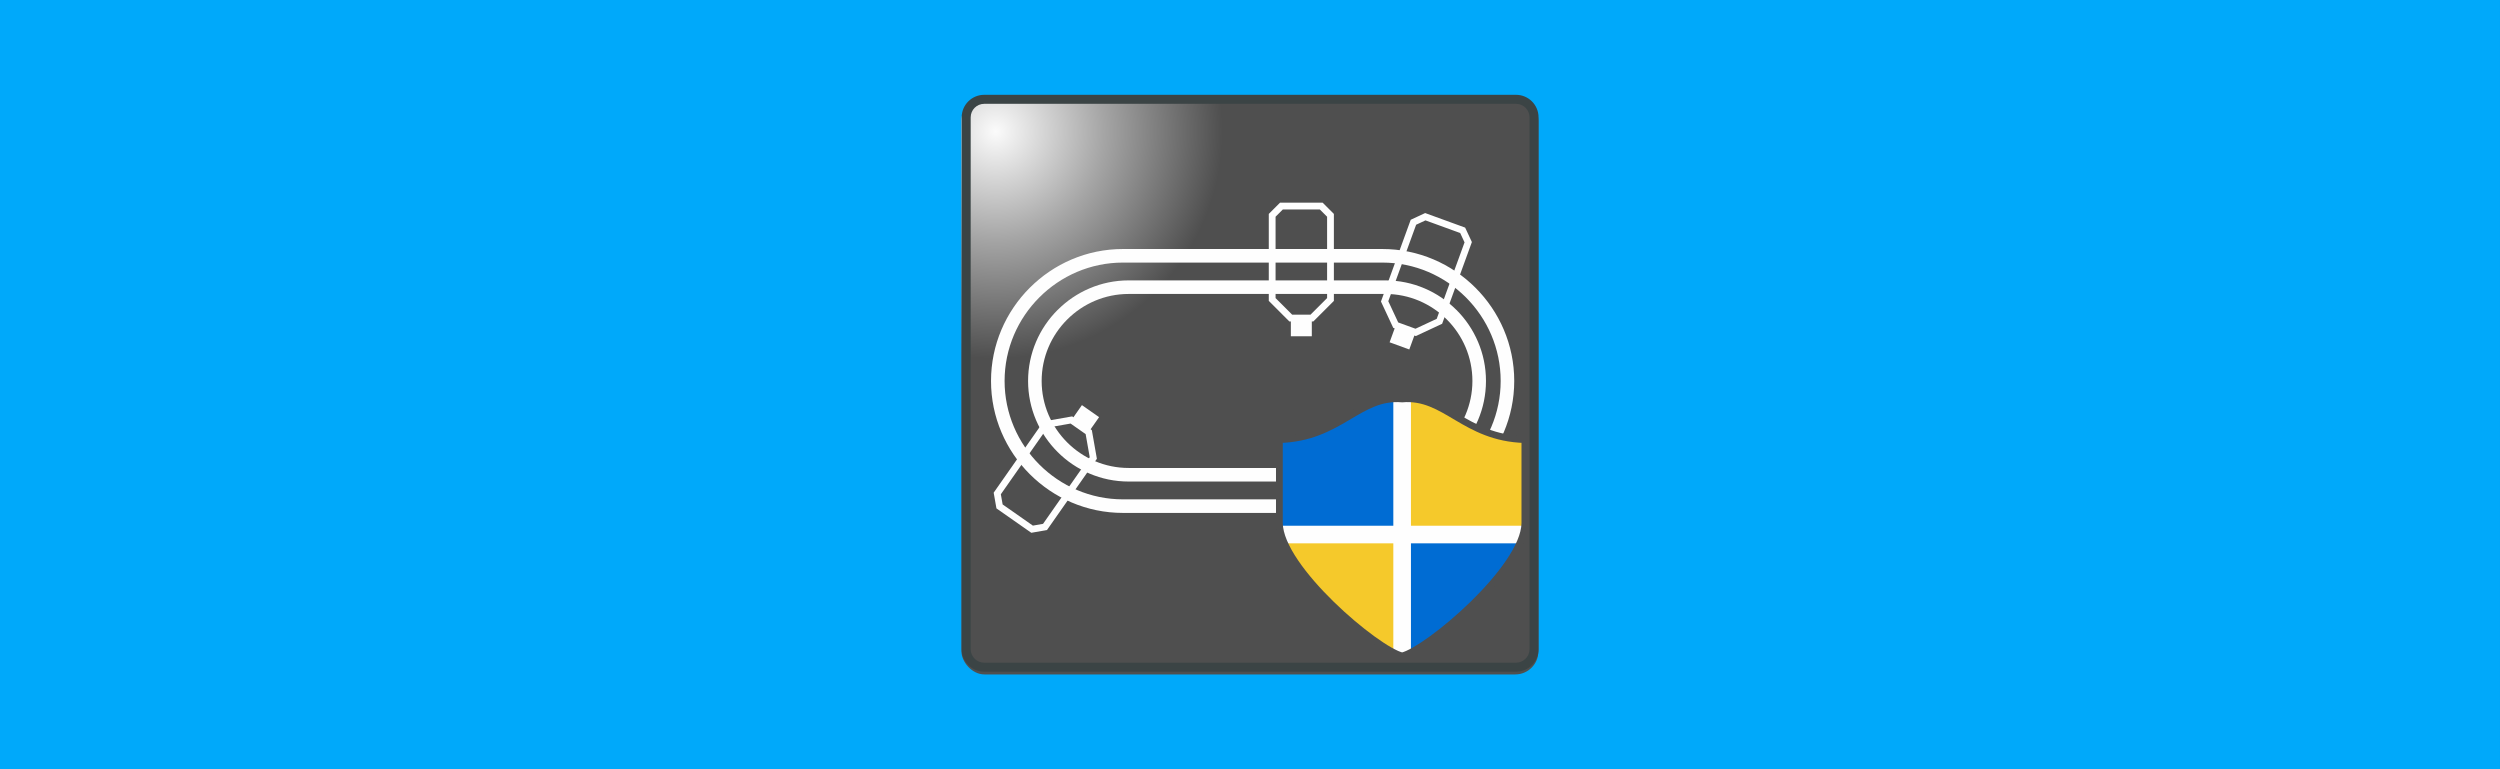
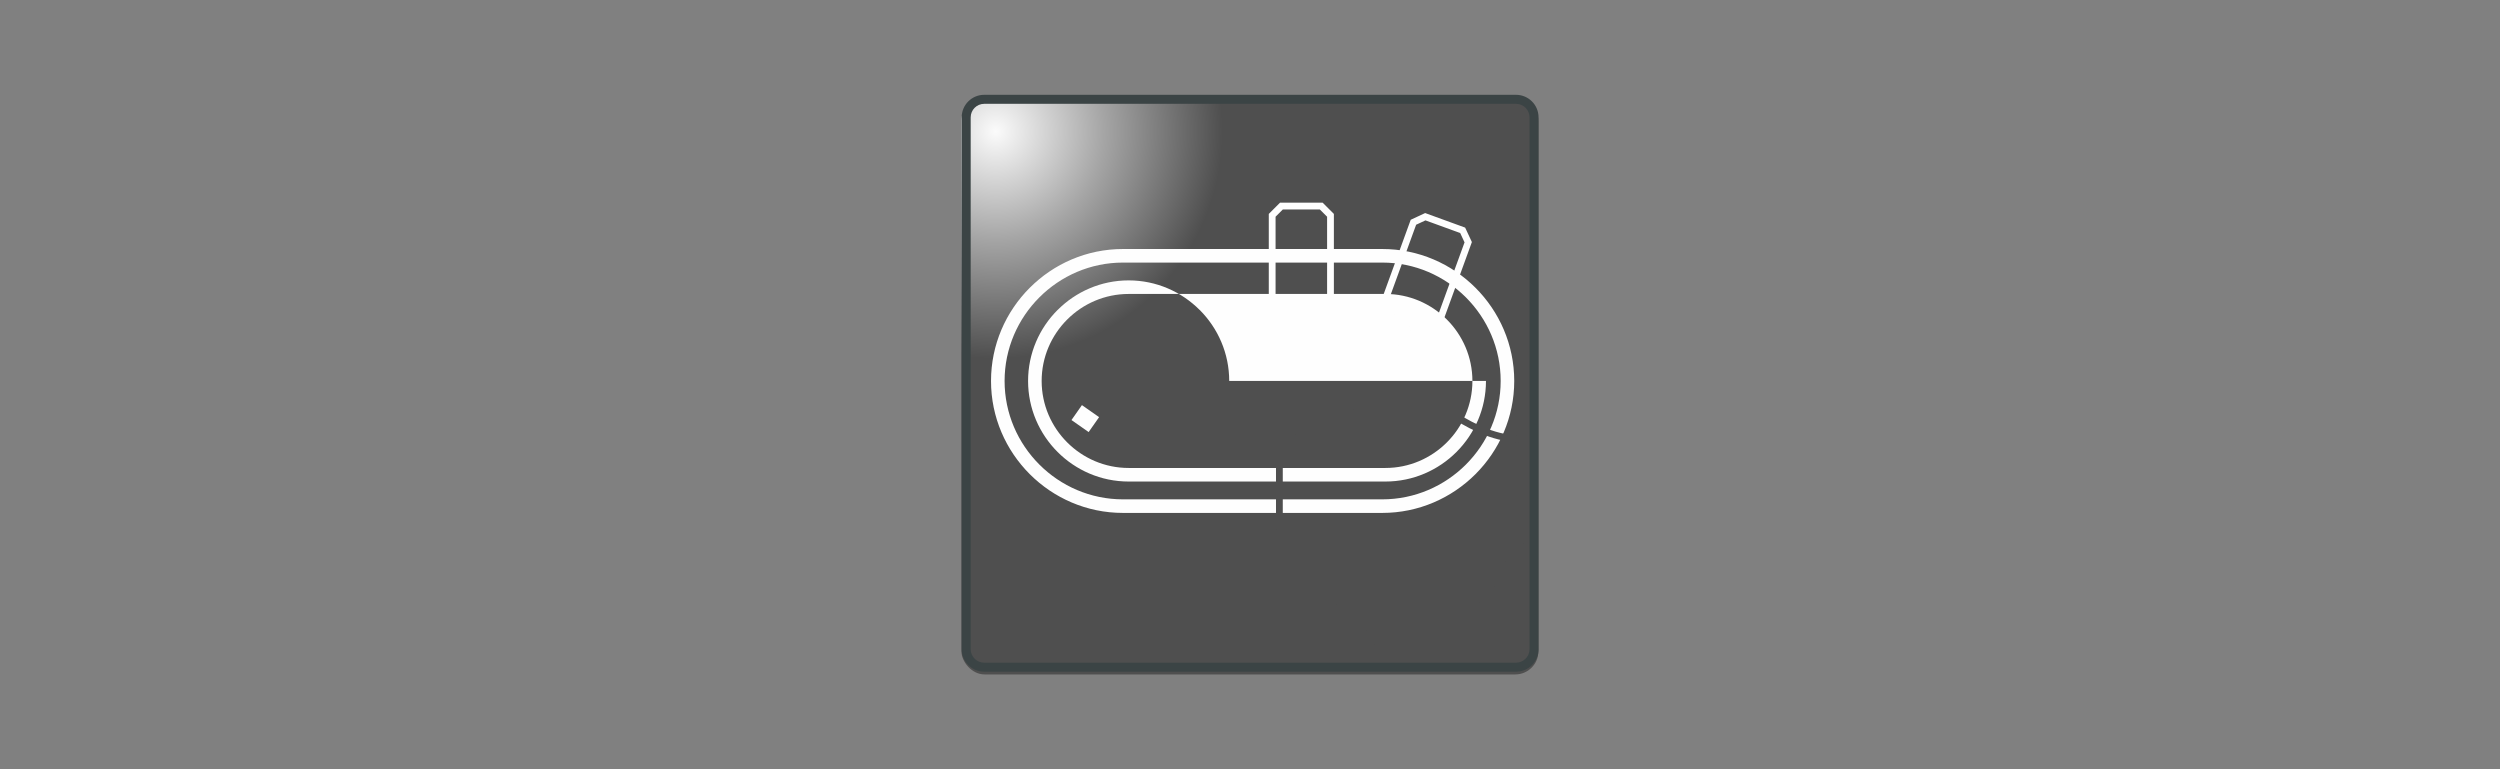
<svg xmlns="http://www.w3.org/2000/svg" xml:space="preserve" width="65mm" height="20mm" version="1.1" style="shape-rendering:geometricPrecision; text-rendering:geometricPrecision; image-rendering:optimizeQuality; fill-rule:evenodd; clip-rule:evenodd" viewBox="0 0 6498.92 1999.67">
  <rect x="0" y="0" width="6498.92" height="1999.67" fill="#808080" stroke="none" />
  <defs>
    <style type="text/css">
   
    .str0 {stroke:#FEFEFE;stroke-width:17.64;stroke-miterlimit:22.926}
    .str1 {stroke:#4F4F4F;stroke-width:17.64;stroke-miterlimit:22.926}
    .fil4 {fill:none}
    .fil3 {fill:#FEFEFE}
    .fil5 {fill:#F5C92B}
    .fil6 {fill:#006CD3}
    .fil0 {fill:#00A9FA}
    .fil2 {fill:#3B4445;fill-rule:nonzero}
    .fil1 {fill:url(#id0)}
   
  </style>
    <radialGradient id="id0" gradientUnits="userSpaceOnUse" gradientTransform="matrix(-1.299 -2.192 2.192 -1.299 5199 6464)" cx="2589.32" cy="343.45" r="231.51" fx="2589.32" fy="343.45">
      <stop offset="0" style="stop-opacity:1; stop-color:#FBFBFB" />
      <stop offset="0.478" style="stop-opacity:1; stop-color:#A5A5A5" />
      <stop offset="1" style="stop-opacity:1; stop-color:#4F4F4F" />
    </radialGradient>
  </defs>
  <g id="Ebene_x0020_1">
-     <rect class="fil0" x="0" y="-0" width="6498.91" height="1999.67" />
    <g id="_1512958389264">
      <g>
        <rect class="fil1" x="2499.33" y="253.47" width="1499.76" height="1499.76" rx="59.99" ry="59.99" />
        <path class="fil2" d="M2558.51 1722.67c-19.39,0 -35.14,-15.76 -35.14,-35.15l0 -1382.48c0,-19.39 15.76,-35.14 35.14,-35.14l1382.47 0c19.4,0 35.15,15.76 35.15,35.14l0 1382.48c0,19.4 -15.76,35.15 -35.15,35.15l-1382.47 0zm1382.47 -1476.22l-1382.47 0c-32.33,0 -58.58,26.25 -58.58,58.58l0 1382.48c0,32.34 26.25,58.58 58.58,58.58l1382.47 0c32.34,0 58.59,-26.24 58.59,-58.58l0 -1382.48c0,-32.33 -26.25,-58.58 -58.59,-58.58z" />
        <g>
          <g>
            <g>
              <path class="fil3" d="M3936.36 990.33l0 0.04c0,188.65 -154.34,342.99 -342.99,342.99l-674.15 0c-188.65,0 -342.99,-154.34 -342.99,-342.99l0 -0.04 0 -0.03c0,-188.65 154.34,-342.99 342.99,-342.99l674.15 0c188.65,0 342.99,154.34 342.99,342.99l0 0.03zm-35.27 0.04l0 -0.04 0 -0.03c0,-84.59 -34.63,-161.52 -90.42,-217.3 -55.78,-55.78 -132.72,-90.42 -217.3,-90.42l-674.15 0c-84.59,0 -161.52,34.63 -217.3,90.42 -55.78,55.78 -90.42,132.72 -90.42,217.3l0 0.03 0 0.04c0,84.59 34.63,161.52 90.42,217.3 55.78,55.78 132.72,90.42 217.3,90.42l674.15 0c84.59,0 161.52,-34.63 217.3,-90.42 55.78,-55.78 90.42,-132.72 90.42,-217.3z" />
            </g>
            <g>
-               <path class="fil3" d="M3862.9 990.33l0 0.03c0,71.93 -29.41,137.3 -76.77,184.66 -47.36,47.36 -112.73,76.77 -184.66,76.77l-667.48 0c-71.93,0 -137.3,-29.41 -184.66,-76.77 -47.36,-47.36 -76.77,-112.73 -76.77,-184.66l0 -0.03 0 -0.02c0,-71.92 29.41,-137.3 76.77,-184.66l0.13 0c47.36,-47.35 112.69,-76.77 184.53,-76.77l667.48 0c71.84,0 137.17,29.42 184.53,76.77l0.13 0c47.36,47.36 76.77,112.74 76.77,184.66l0 0.02zm-35.27 0l0 0.03c0,124.39 -101.76,226.15 -226.15,226.15l-667.48 0c-124.39,0 -226.15,-101.76 -226.15,-226.15l0 -0.03 0 -0.02c0,-124.39 101.76,-226.15 226.15,-226.15l667.48 0c124.39,0 226.15,101.76 226.15,226.15l0 0.02z" />
+               <path class="fil3" d="M3862.9 990.33l0 0.03c0,71.93 -29.41,137.3 -76.77,184.66 -47.36,47.36 -112.73,76.77 -184.66,76.77l-667.48 0c-71.93,0 -137.3,-29.41 -184.66,-76.77 -47.36,-47.36 -76.77,-112.73 -76.77,-184.66l0 -0.03 0 -0.02c0,-71.92 29.41,-137.3 76.77,-184.66l0.13 0c47.36,-47.35 112.69,-76.77 184.53,-76.77c71.84,0 137.17,29.42 184.53,76.77l0.13 0c47.36,47.36 76.77,112.74 76.77,184.66l0 0.02zm-35.27 0l0 0.03c0,124.39 -101.76,226.15 -226.15,226.15l-667.48 0c-124.39,0 -226.15,-101.76 -226.15,-226.15l0 -0.03 0 -0.02c0,-124.39 101.76,-226.15 226.15,-226.15l667.48 0c124.39,0 226.15,101.76 226.15,226.15l0 0.02z" />
            </g>
          </g>
          <g>
            <polygon class="fil4 str0" points="3331.24,535.61 3434.58,535.61 3458.69,559.73 3458.69,778.55 3410.46,826.79 3355.34,826.79 3307.12,778.55 3307.12,559.73 " />
            <rect class="fil3" x="3355.66" y="826.77" width="54.48" height="47.38" />
          </g>
          <g>
            <polygon class="fil4 str0" points="3802.3,598.71 3705.19,563.37 3674.29,577.79 3599.44,783.42 3628.27,845.23 3680.06,864.08 3741.88,835.26 3816.72,629.63 " />
            <rect class="fil3" transform="matrix(-1.133 -0.413 -0.413 1.133 3679.76 863.967)" width="45.16" height="39.28" />
          </g>
          <g>
-             <polygon class="fil4 str0" points="2598.36,1316.44 2683.01,1375.71 2716.6,1369.78 2842.11,1190.53 2830.26,1123.37 2785.12,1091.75 2717.95,1103.59 2592.43,1282.84 " />
            <rect class="fil3" transform="matrix(0.988 0.692 0.692 -0.988 2785.37 1091.94)" width="45.16" height="39.28" />
          </g>
          <g>
-             <path class="fil5" d="M3325.85 1142.76l0 217.38c1.67,117.98 253.59,329.72 319.09,345.01l0.01 0c65.5,-15.29 317.42,-227.02 319.1,-345.01l0 -217.38c-158.41,-4.47 -206.23,-115.52 -319.1,-105.71 -112.88,-9.81 -160.68,101.24 -319.1,105.71z" />
-             <path class="fil6" d="M3325.85 1142.76l0 217.38c0.13,9.56 1.94,19.76 5.12,30.39l314.96 0 0 314.37c61.48,-15.68 277,-194.34 312.99,-314.37l-312.99 0 0 -353.55 -0.98 0.07c-112.88,-9.81 -160.68,101.24 -319.1,105.71z" />
-             <path class="fil3" d="M3326.21 1366.64c1.24,14.22 5.81,29.66 13.02,45.82l282.8 0 0 283.49c9.03,4.62 16.78,7.78 22.91,9.21l0.01 0c6.13,-1.43 13.89,-4.58 22.92,-9.21l0 -283.49 282.81 0c7.2,-16.18 11.76,-31.6 13,-45.82l-295.81 0 0 -329.93c-7.37,-0.43 -14.97,-0.35 -22.92,0.34 -7.95,-0.69 -15.56,-0.77 -22.92,-0.34l0 329.93 -295.82 0z" />
-           </g>
+             </g>
        </g>
      </g>
      <path class="fil4 str1" d="M3325.85 1142.76l0 217.38c1.67,117.98 253.59,329.72 319.09,345.01l0.01 0c65.5,-15.29 317.42,-227.02 319.1,-345.01l0 -217.38c-158.41,-4.47 -206.23,-115.52 -319.1,-105.71 -112.88,-9.81 -160.68,101.24 -319.1,105.71z" />
    </g>
  </g>
</svg>